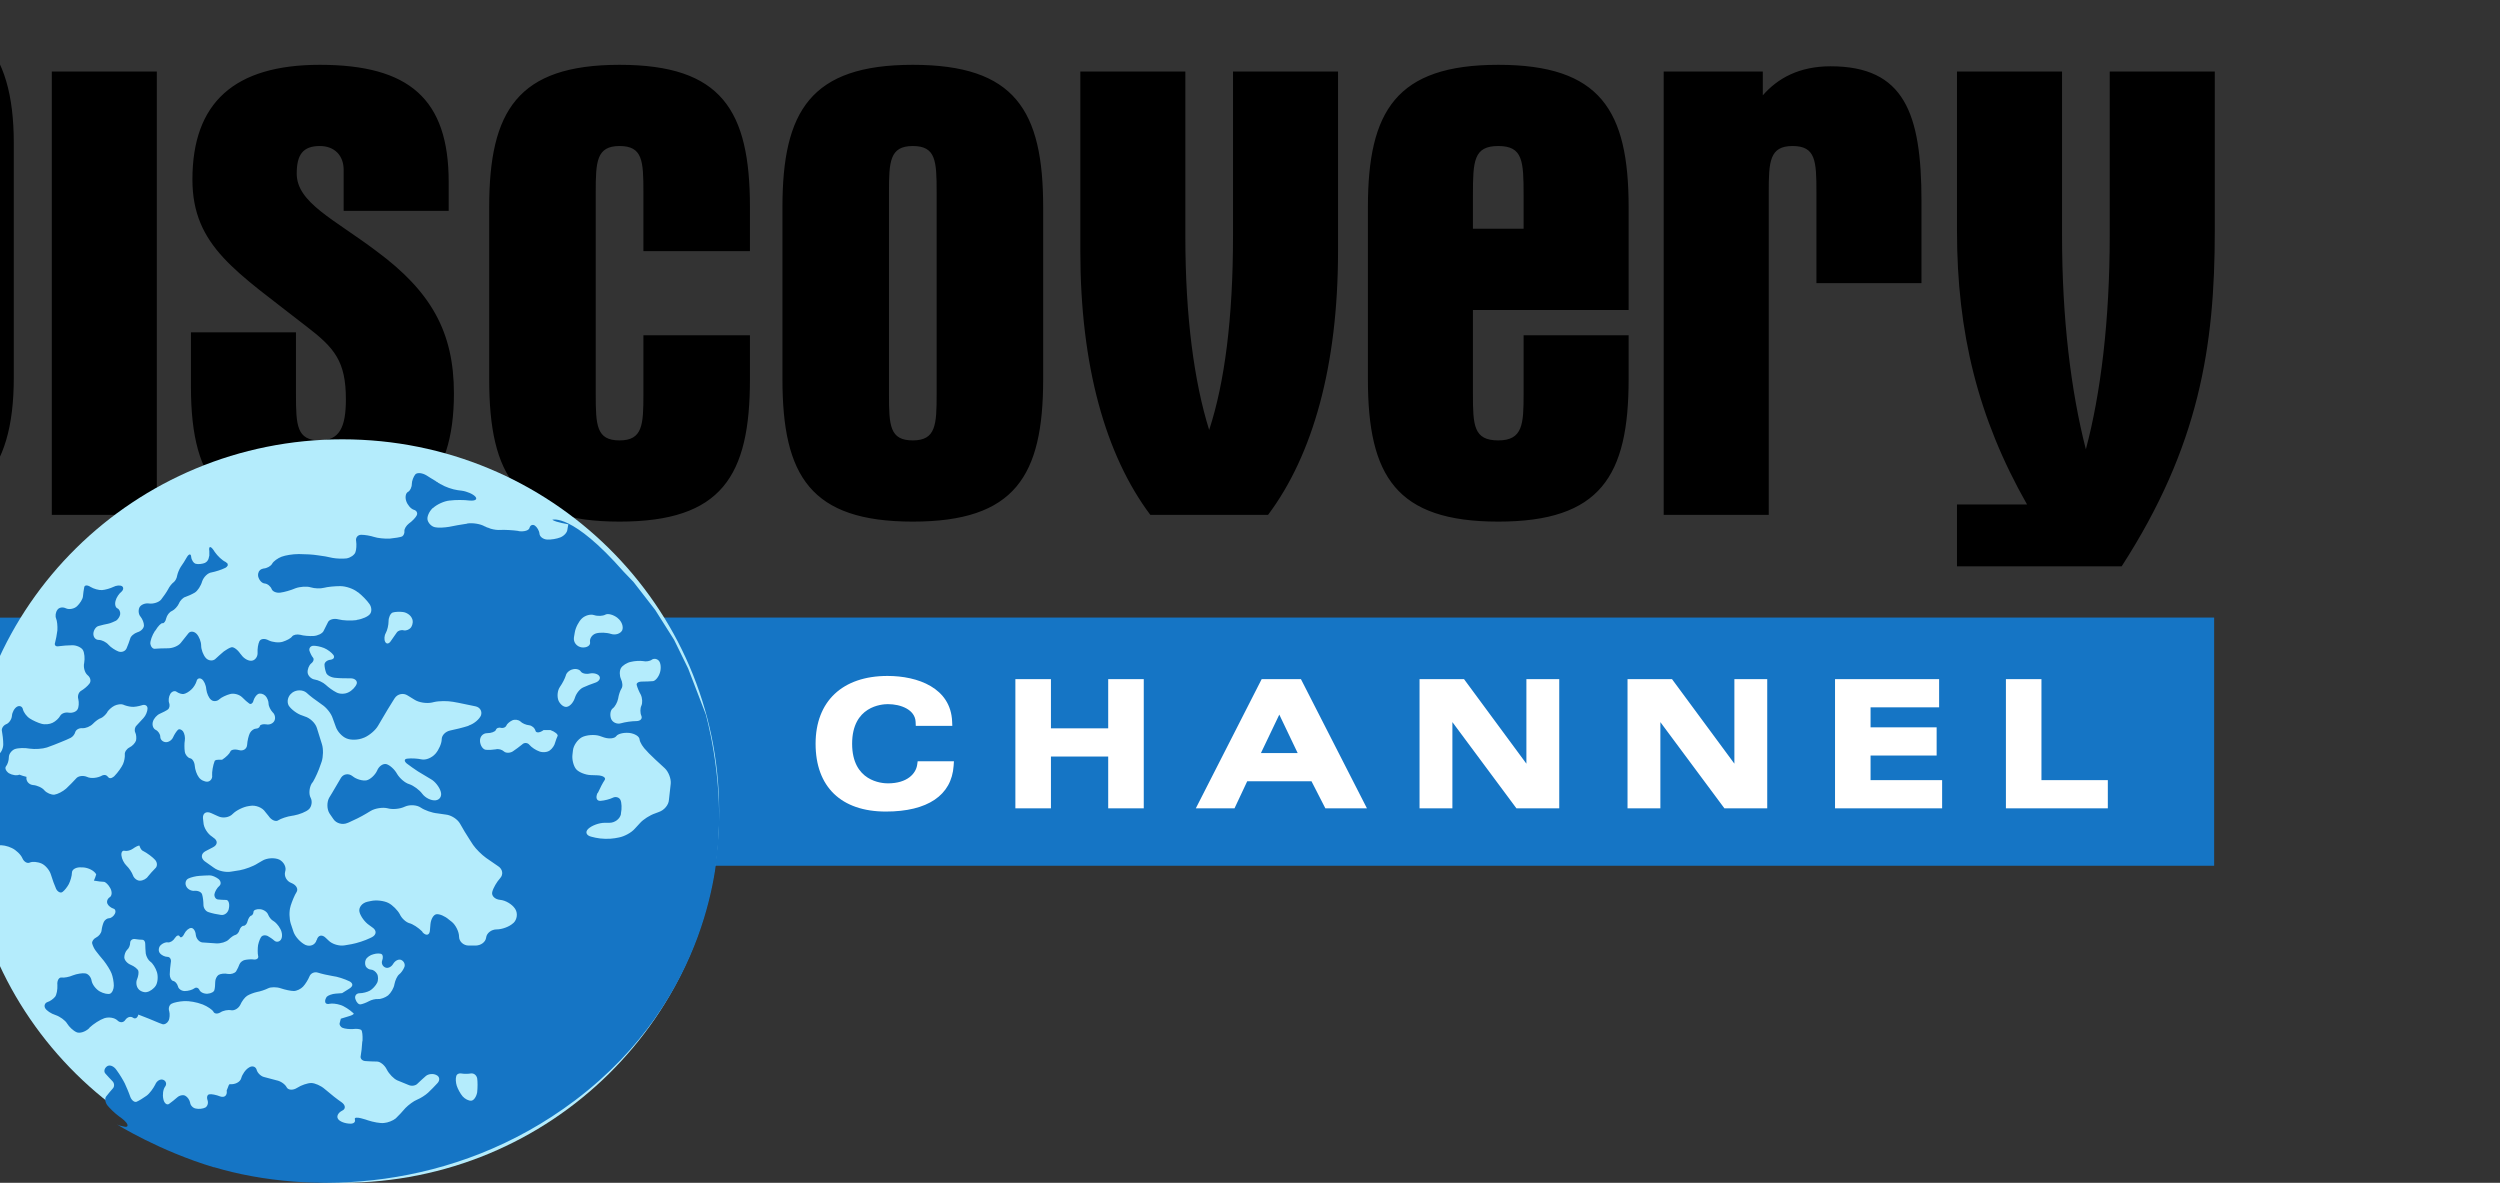
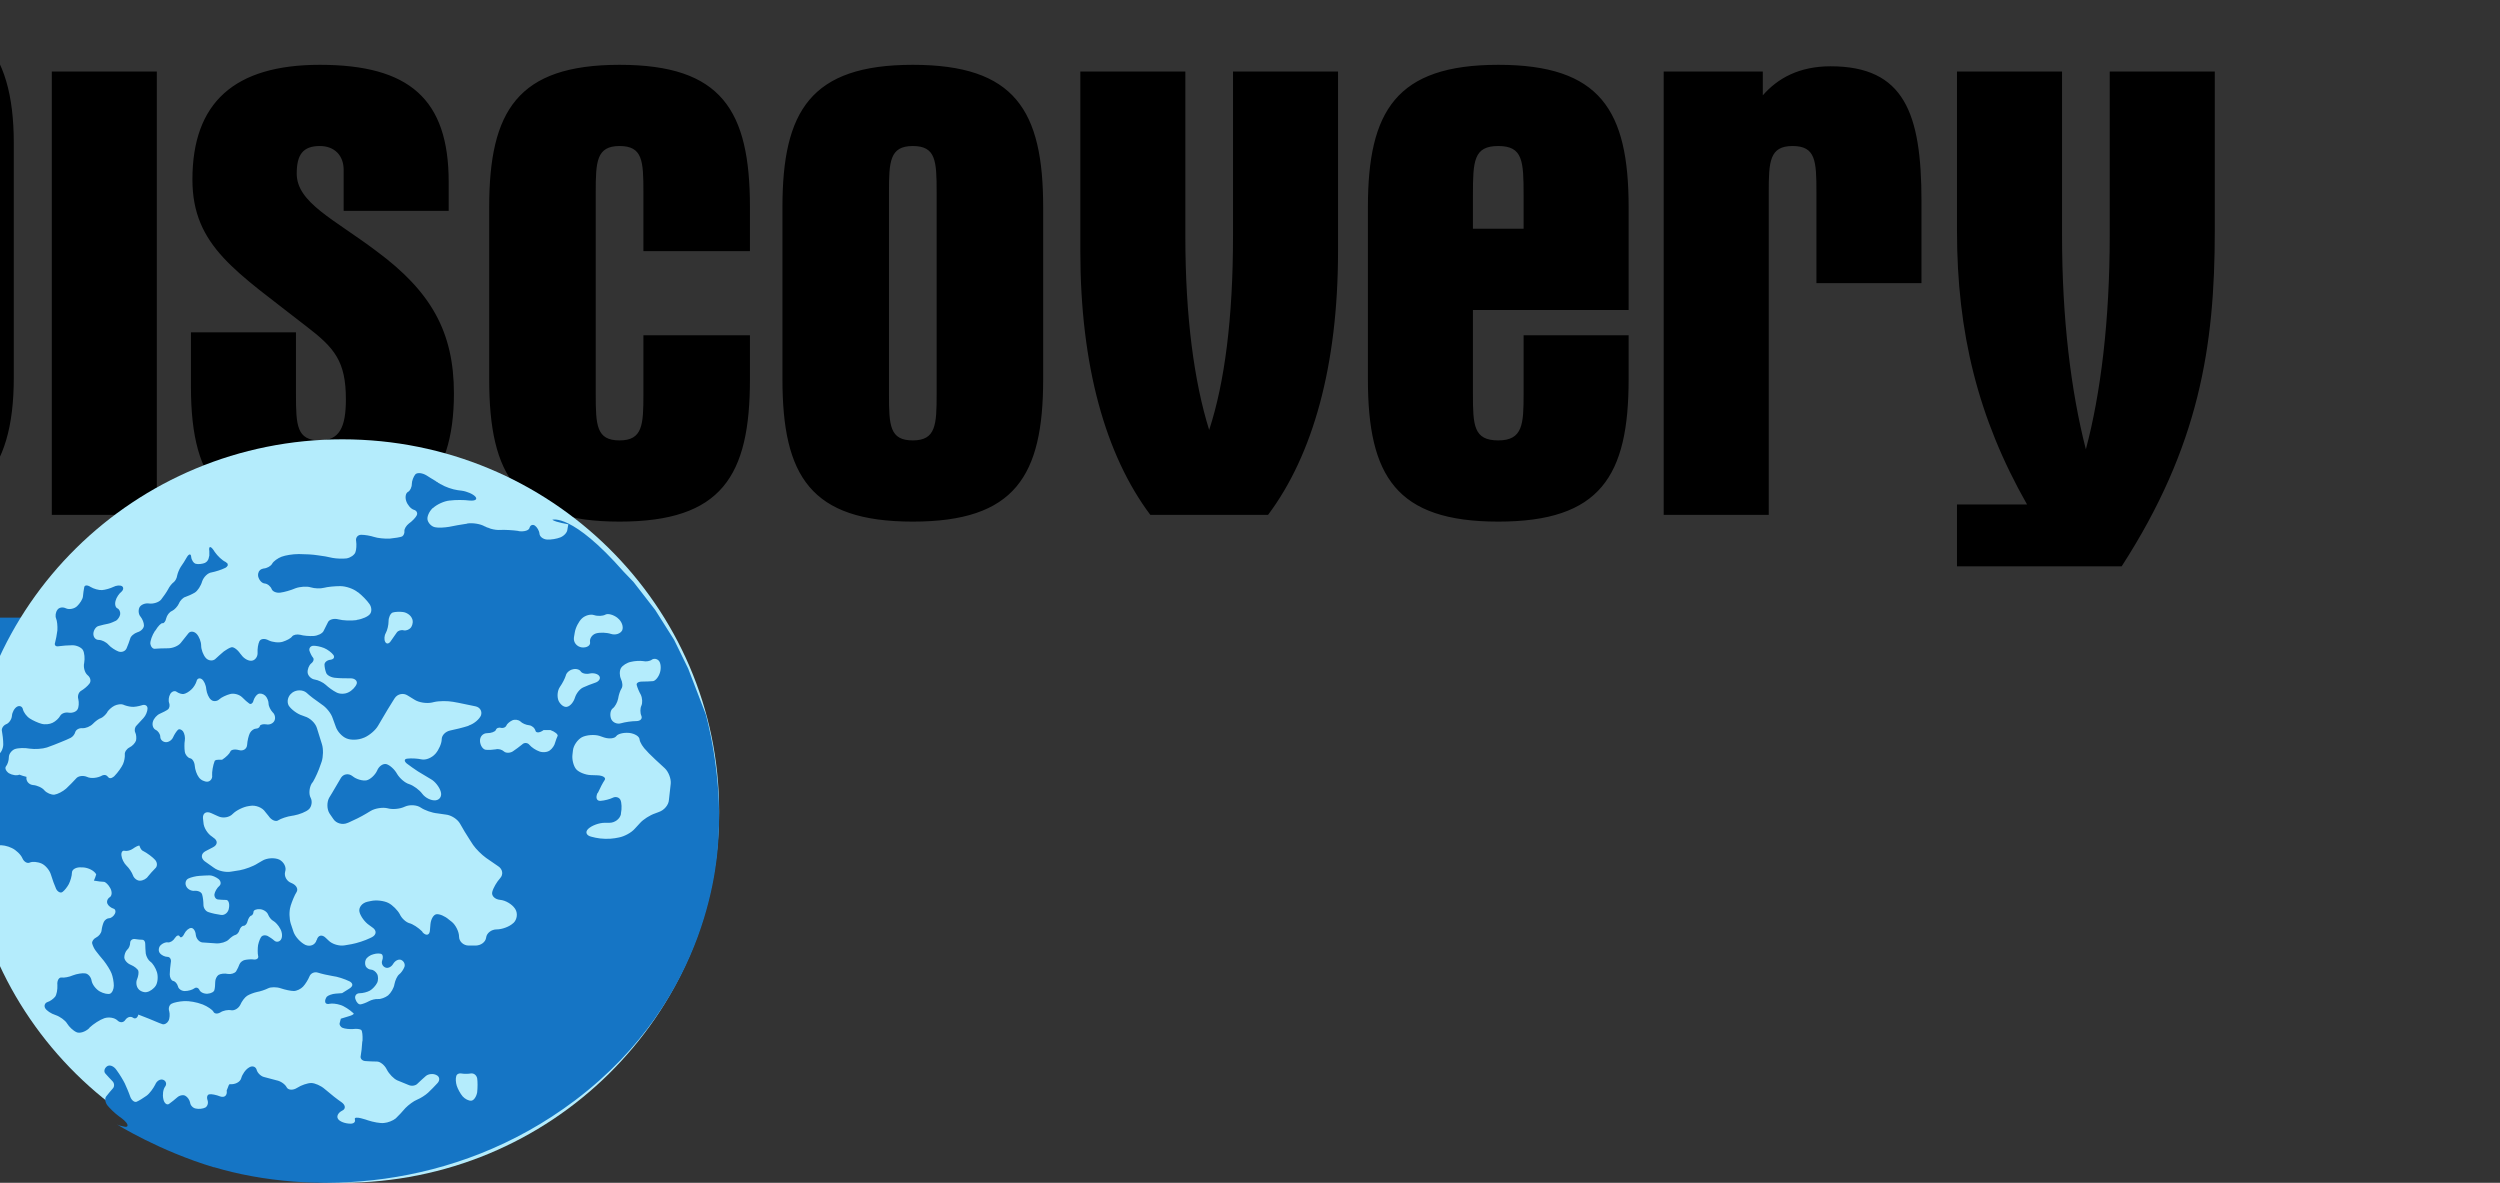
<svg xmlns="http://www.w3.org/2000/svg" width="93" height="44" viewBox="0 0 93 44" fill="none">
  <rect x="0" y="0" width="93" height="44" fill="#333333" stroke="none" />
  <g clip-path="url(#clip0_1104_3339)">
    <path d="M2.13 32.208L2.13 22.976H-9.971L-9.971 32.208H2.13Z" fill="#1575C5" />
-     <path d="M82.366 32.206V22.973L23.836 22.973V32.206L82.366 32.206Z" fill="url(#paint0_linear_1104_3339)" />
    <path d="M-9.963 0.221V19.154H-4.365C-0.956 19.154 0.513 17.657 0.513 14.053V5.322C0.513 1.745 -0.956 0.221 -4.365 0.221H-9.963ZM11.897 2.411C8.71 2.411 7.158 3.824 7.158 6.68C7.158 9.175 8.821 10.117 11.398 12.141C12.451 12.945 12.867 13.444 12.867 14.858C12.867 15.911 12.618 16.383 11.897 16.383C11.038 16.383 11.01 15.828 11.01 14.663V12.363H7.103V14.386C7.103 18.073 8.405 19.404 12.091 19.404C15.334 19.404 16.886 17.963 16.886 14.636C16.886 12.335 16.026 10.838 14.003 9.341C12.424 8.149 11.038 7.539 11.038 6.458C11.038 5.765 11.26 5.432 11.897 5.432C12.452 5.432 12.784 5.792 12.784 6.319V7.151V7.844H16.691V6.763C16.691 3.685 15.223 2.411 11.897 2.411ZM23.048 2.411C19.252 2.411 18.198 4.129 18.198 7.705V14.109C18.198 17.713 19.252 19.404 23.048 19.404C26.845 19.404 27.898 17.713 27.898 14.109V12.473H23.935V14.663C23.935 15.8 23.907 16.383 23.048 16.383C22.189 16.383 22.161 15.828 22.161 14.663V7.151C22.161 6.014 22.189 5.432 23.048 5.432C23.907 5.432 23.935 5.987 23.935 7.151V9.341H27.898V7.705C27.898 4.102 26.845 2.411 23.048 2.411ZM33.956 2.411C30.16 2.411 29.107 4.129 29.107 7.705V14.109C29.107 17.713 30.16 19.404 33.956 19.404C37.753 19.404 38.806 17.713 38.806 14.109V7.705C38.806 4.102 37.753 2.411 33.956 2.411ZM55.736 2.411C51.939 2.411 50.886 4.129 50.886 7.705V14.109C50.886 17.713 51.939 19.404 55.736 19.404C59.532 19.404 60.585 17.713 60.585 14.109V12.473H56.678V14.663C56.678 15.773 56.65 16.383 55.736 16.383C54.821 16.383 54.793 15.828 54.793 14.663V11.531H60.585V7.705C60.585 4.102 59.532 2.411 55.736 2.411ZM68.097 2.466C66.934 2.466 66.13 2.909 65.576 3.547V2.66H61.889V19.154H65.797V7.151C65.797 6.014 65.825 5.432 66.684 5.432C67.544 5.432 67.571 5.987 67.571 7.151V10.533H71.479V7.484C71.479 4.213 70.841 2.466 68.097 2.466ZM1.927 2.66V19.154H5.834V2.66H1.927ZM40.188 2.66V9.341C40.188 13.61 41.129 16.937 42.793 19.154H47.171C48.834 16.937 49.775 13.61 49.775 9.341V2.66H45.868V8.787C45.868 11.808 45.563 14.22 44.981 15.994C44.427 14.22 44.095 11.808 44.095 8.787V2.66H40.188ZM72.8 2.66V8.592C72.8 12.363 73.577 15.551 75.406 18.766H72.8V21.067H78.926C81.808 16.604 82.39 12.89 82.39 8.592V2.66H78.482V8.759C78.482 11.919 78.149 14.636 77.594 16.715C77.04 14.553 76.708 11.863 76.708 8.759V2.66H72.8ZM-5.778 3.824H-5.085C-3.644 3.824 -3.727 4.489 -3.727 6.07V13.305C-3.727 14.913 -3.644 15.551 -5.085 15.551H-5.778V3.824ZM33.956 5.432C34.815 5.432 34.843 5.987 34.843 7.151V14.663C34.843 15.8 34.815 16.383 33.956 16.383C33.097 16.383 33.07 15.828 33.07 14.663V7.151C33.07 6.014 33.097 5.432 33.956 5.432ZM55.736 5.432C56.65 5.432 56.678 5.987 56.678 7.262V8.509H54.793V7.262C54.793 5.987 54.821 5.432 55.736 5.432Z" fill="black" />
-     <path d="M33.016 25.145C31.34 25.145 30.34 26.088 30.34 27.667C30.34 29.27 31.293 30.19 32.954 30.19C34.505 30.19 35.401 29.585 35.475 28.488L35.486 28.32H34.137L34.118 28.454C34.071 28.771 33.758 29.141 33.029 29.141C32.807 29.141 31.699 29.07 31.699 27.667C31.699 26.265 32.807 26.194 33.029 26.194C33.512 26.194 34.04 26.4 34.061 26.853L34.067 27.003H35.426L35.419 26.839C35.368 25.59 34.144 25.145 33.016 25.145H33.016ZM37.772 25.264V30.071H39.095V28.142H41.225V30.071H42.548V25.264H41.225V27.093H39.095V25.264H37.772ZM46.934 25.264L44.484 30.071H45.923L46.396 29.064H48.788L49.304 30.071H50.851L48.395 25.264H46.934ZM52.807 25.264V30.071H54.029V26.862L56.412 30.071H58.004V25.264H56.782V28.409L54.462 25.264H52.807ZM60.544 25.264V30.071H61.766V26.863L64.149 30.071H65.741V25.264H64.519V28.408L62.199 25.264H60.544ZM68.263 25.264V30.071H72.247V29.022H69.585V28.105H72.043V27.056H69.585V26.312H72.135V25.264H68.263ZM74.62 25.264V30.071H78.411V29.022H75.942V25.264H74.62ZM47.59 26.583L48.274 28.015H46.906L47.59 26.583Z" fill="white" />
    <path d="M12.738 44C20.478 44 26.752 37.809 26.752 30.171C26.752 22.534 20.478 16.343 12.738 16.343C4.999 16.343 -1.275 22.534 -1.275 30.171C-1.275 37.809 4.999 44 12.738 44Z" fill="#B4ECFC" />
    <path d="M7.958 43.418C11.502 44.476 16.887 44.332 21.39 40.935C26.491 37.091 26.69 31.803 26.728 31.14C26.88 28.747 26.253 26.569 26.253 26.569L25.598 24.866L25.075 23.799L24.372 22.688L23.565 21.648L23.204 21.272C21.266 19.067 20.544 19.336 20.544 19.336C20.706 19.444 21.152 19.497 21.143 19.506C21.133 19.524 21.124 19.614 21.105 19.712C21.095 19.811 20.981 19.936 20.848 19.99C20.715 20.044 20.497 20.08 20.354 20.072C20.202 20.062 20.079 19.964 20.069 19.857C20.06 19.74 19.974 19.606 19.898 19.552C19.813 19.498 19.727 19.534 19.699 19.633C19.68 19.732 19.5 19.786 19.3 19.759L19.281 19.75C19.081 19.722 18.787 19.705 18.616 19.713C18.512 19.723 18.379 19.704 18.255 19.669C18.217 19.652 18.179 19.641 18.141 19.624C18.141 19.624 18.132 19.624 18.122 19.624C18.093 19.606 18.056 19.588 18.027 19.579C17.875 19.49 17.59 19.445 17.391 19.472L17.372 19.481C17.172 19.509 16.878 19.562 16.707 19.598C16.545 19.625 16.308 19.642 16.194 19.615C16.07 19.598 15.947 19.481 15.909 19.355C15.871 19.239 15.956 19.033 16.099 18.898H16.108C16.251 18.764 16.526 18.638 16.726 18.62H16.735C16.935 18.593 17.267 18.593 17.466 18.62H17.476C17.675 18.638 17.77 18.576 17.685 18.477C17.599 18.378 17.372 18.28 17.172 18.253L17.03 18.235C16.83 18.208 16.555 18.11 16.412 18.02C16.393 18.011 16.365 18.003 16.346 17.984C16.336 17.975 16.317 17.967 16.308 17.967C16.298 17.957 16.289 17.949 16.279 17.939C16.26 17.93 16.251 17.93 16.241 17.921C16.222 17.912 16.203 17.894 16.194 17.885C16.184 17.885 16.175 17.876 16.175 17.876C16.061 17.804 15.947 17.742 15.871 17.688C15.709 17.589 15.529 17.571 15.453 17.644C15.386 17.724 15.32 17.886 15.32 18.002C15.32 18.128 15.253 18.262 15.177 18.298C15.092 18.343 15.063 18.495 15.111 18.638C15.158 18.782 15.282 18.925 15.386 18.961C15.5 18.989 15.548 19.087 15.5 19.176C15.453 19.266 15.32 19.4 15.215 19.472C15.111 19.552 15.035 19.678 15.044 19.759C15.054 19.831 15.016 19.92 14.959 19.956C14.892 19.984 14.693 20.018 14.503 20.036C14.313 20.046 14.047 20.019 13.914 19.974C13.781 19.93 13.572 19.894 13.439 19.894C13.306 19.894 13.22 20.002 13.249 20.136C13.268 20.262 13.258 20.45 13.22 20.548C13.182 20.647 13.04 20.745 12.897 20.772C12.755 20.79 12.518 20.782 12.375 20.755C12.232 20.719 11.986 20.674 11.815 20.656C11.644 20.628 11.349 20.612 11.15 20.612H11.093C10.893 20.612 10.618 20.656 10.475 20.71C10.333 20.764 10.171 20.881 10.124 20.97C10.076 21.06 9.934 21.14 9.801 21.149C9.753 21.159 9.706 21.177 9.677 21.203C9.658 21.221 9.649 21.231 9.639 21.248C9.639 21.248 9.639 21.258 9.63 21.258C9.63 21.275 9.62 21.285 9.62 21.294C9.611 21.303 9.611 21.311 9.611 21.311C9.611 21.329 9.601 21.339 9.601 21.357C9.601 21.357 9.601 21.366 9.601 21.374C9.601 21.392 9.601 21.41 9.601 21.428C9.63 21.571 9.734 21.697 9.848 21.706C9.953 21.715 10.067 21.813 10.105 21.912C10.143 22.01 10.285 22.064 10.428 22.046C10.57 22.029 10.827 21.956 10.988 21.885C11.159 21.822 11.416 21.803 11.558 21.849C11.701 21.893 11.919 21.902 12.052 21.866C12.185 21.83 12.451 21.804 12.66 21.804C12.869 21.804 13.154 21.903 13.306 22.029H13.315C13.467 22.145 13.657 22.342 13.743 22.468C13.828 22.584 13.838 22.755 13.762 22.844C13.695 22.934 13.477 23.032 13.277 23.059L13.258 23.069C13.059 23.096 12.764 23.086 12.594 23.041C12.432 22.995 12.252 23.041 12.204 23.139C12.157 23.238 12.081 23.39 12.033 23.48C11.986 23.57 11.815 23.65 11.663 23.659C11.511 23.668 11.283 23.65 11.169 23.614C11.045 23.586 10.912 23.614 10.865 23.677C10.817 23.749 10.656 23.829 10.513 23.874C10.371 23.919 10.133 23.891 9.991 23.82C9.848 23.74 9.696 23.758 9.649 23.856C9.601 23.955 9.573 24.143 9.582 24.277C9.592 24.412 9.506 24.546 9.392 24.573C9.269 24.609 9.079 24.511 8.974 24.358L8.936 24.313C8.832 24.16 8.68 24.053 8.604 24.08C8.537 24.097 8.414 24.169 8.328 24.232C8.243 24.304 8.1 24.429 8.005 24.519C7.91 24.6 7.749 24.582 7.654 24.474C7.559 24.366 7.483 24.16 7.483 24.017C7.483 23.873 7.407 23.676 7.312 23.578C7.217 23.479 7.075 23.47 7.008 23.56C6.932 23.65 6.809 23.811 6.723 23.918C6.638 24.026 6.429 24.116 6.248 24.116C6.068 24.116 5.859 24.125 5.773 24.133C5.688 24.151 5.612 24.061 5.593 23.954C5.583 23.846 5.659 23.631 5.764 23.47L5.783 23.453C5.878 23.291 6.001 23.166 6.049 23.184C6.096 23.193 6.163 23.111 6.182 23.004C6.21 22.888 6.305 22.762 6.4 22.727C6.495 22.681 6.609 22.556 6.657 22.449C6.704 22.332 6.818 22.225 6.894 22.207C6.98 22.179 7.141 22.108 7.246 22.045C7.35 21.983 7.474 21.794 7.521 21.624C7.578 21.463 7.73 21.31 7.873 21.293C8.015 21.265 8.243 21.194 8.366 21.131C8.385 21.122 8.405 21.114 8.414 21.103L8.423 21.094C8.433 21.085 8.442 21.085 8.442 21.077C8.452 21.067 8.452 21.067 8.452 21.059C8.462 21.059 8.462 21.05 8.462 21.05C8.471 21.041 8.471 21.041 8.471 21.032V21.023C8.471 21.014 8.471 21.005 8.471 21.005C8.471 20.996 8.471 20.996 8.471 20.996C8.471 20.987 8.471 20.979 8.462 20.968C8.462 20.959 8.452 20.951 8.442 20.941C8.433 20.941 8.423 20.931 8.414 20.923C8.404 20.914 8.404 20.914 8.395 20.906C8.271 20.852 8.091 20.682 7.986 20.529L7.939 20.457C7.825 20.296 7.758 20.323 7.787 20.502V20.52C7.787 20.564 7.787 20.6 7.787 20.645C7.787 20.654 7.787 20.663 7.787 20.673C7.787 20.682 7.777 20.691 7.777 20.701C7.777 20.71 7.777 20.718 7.768 20.737C7.768 20.737 7.768 20.746 7.768 20.754C7.759 20.764 7.759 20.772 7.759 20.782C7.749 20.8 7.74 20.818 7.74 20.827C7.73 20.837 7.73 20.837 7.73 20.837C7.72 20.854 7.72 20.864 7.711 20.873C7.711 20.873 7.701 20.873 7.701 20.882C7.692 20.891 7.682 20.899 7.682 20.899C7.673 20.909 7.673 20.909 7.663 20.909C7.654 20.918 7.644 20.926 7.635 20.936C7.53 20.981 7.369 20.998 7.283 20.973C7.207 20.955 7.122 20.838 7.112 20.713C7.103 20.596 7.036 20.596 6.96 20.713C6.894 20.838 6.78 21.008 6.723 21.089C6.666 21.179 6.609 21.322 6.59 21.412C6.58 21.501 6.523 21.609 6.466 21.654C6.4 21.699 6.305 21.815 6.248 21.931C6.191 22.039 6.067 22.209 5.991 22.308C5.906 22.407 5.706 22.469 5.554 22.451C5.402 22.424 5.232 22.496 5.184 22.604C5.137 22.711 5.155 22.863 5.231 22.944C5.298 23.026 5.355 23.168 5.355 23.267C5.355 23.366 5.25 23.482 5.117 23.518C4.984 23.562 4.861 23.67 4.842 23.76C4.813 23.85 4.757 24.011 4.709 24.118C4.662 24.226 4.529 24.28 4.405 24.235C4.291 24.191 4.12 24.082 4.035 23.984C3.949 23.885 3.788 23.805 3.674 23.805C3.55 23.805 3.465 23.697 3.474 23.563C3.484 23.428 3.579 23.303 3.674 23.285C3.769 23.257 3.921 23.222 4.016 23.204C4.111 23.187 4.244 23.124 4.32 23.088C4.386 23.044 4.462 22.936 4.472 22.846C4.481 22.756 4.434 22.658 4.367 22.631C4.291 22.595 4.263 22.47 4.301 22.344C4.329 22.228 4.434 22.075 4.519 22.012C4.595 21.94 4.605 21.851 4.538 21.806C4.462 21.761 4.32 21.779 4.215 21.834C4.101 21.888 3.921 21.942 3.797 21.951C3.683 21.96 3.484 21.905 3.37 21.834C3.246 21.754 3.142 21.762 3.132 21.852C3.113 21.941 3.094 22.094 3.085 22.192C3.075 22.291 2.971 22.452 2.866 22.551C2.762 22.649 2.572 22.685 2.458 22.632C2.334 22.569 2.192 22.596 2.135 22.686C2.068 22.775 2.049 22.919 2.087 23.008C2.125 23.098 2.144 23.286 2.135 23.448C2.116 23.6 2.078 23.806 2.049 23.905C2.011 24.003 2.078 24.066 2.192 24.039C2.315 24.021 2.543 24.003 2.695 24.003C2.847 24.003 3.028 24.084 3.085 24.182C3.142 24.281 3.161 24.496 3.132 24.657C3.094 24.819 3.151 25.025 3.256 25.114C3.37 25.204 3.398 25.348 3.322 25.437C3.256 25.527 3.113 25.643 3.018 25.697C2.923 25.751 2.876 25.894 2.914 26.011C2.942 26.136 2.933 26.306 2.885 26.387C2.838 26.477 2.695 26.53 2.562 26.512C2.429 26.485 2.287 26.54 2.239 26.629C2.192 26.719 2.068 26.835 1.954 26.889C1.85 26.942 1.669 26.961 1.546 26.925C1.432 26.897 1.232 26.808 1.109 26.728C0.995 26.656 0.881 26.504 0.852 26.387C0.833 26.28 0.729 26.235 0.634 26.289C0.539 26.342 0.453 26.495 0.444 26.629C0.434 26.764 0.33 26.907 0.225 26.943C0.121 26.988 0.045 27.104 0.073 27.203C0.092 27.301 0.121 27.517 0.121 27.687C0.121 27.848 0.035 28.018 -0.06 28.063C-0.155 28.108 -0.335 28.198 -0.468 28.26C-0.601 28.322 -0.772 28.485 -0.857 28.619C-0.943 28.753 -1.066 28.995 -1.142 29.166L-1.218 29.345C-1.294 29.515 -1.294 29.793 -1.218 29.963L-1.152 30.107C-1.076 30.277 -1 30.564 -0.981 30.743L-0.952 31.11C-0.933 31.299 -0.848 31.541 -0.753 31.648C-0.658 31.756 -0.506 31.765 -0.42 31.666C-0.344 31.567 -0.173 31.469 -0.059 31.451C0.064 31.423 0.283 31.468 0.444 31.549C0.596 31.62 0.776 31.791 0.833 31.926C0.89 32.06 1.014 32.132 1.109 32.087C1.204 32.043 1.403 32.059 1.546 32.123C1.688 32.185 1.85 32.374 1.897 32.544C1.945 32.706 2.03 32.939 2.087 33.064C2.144 33.181 2.258 33.234 2.325 33.181C2.401 33.127 2.505 32.992 2.562 32.885C2.619 32.768 2.676 32.58 2.676 32.464C2.676 32.338 2.838 32.248 3.037 32.267H3.085C3.284 32.276 3.512 32.392 3.579 32.526L3.541 32.643L3.493 32.759C3.636 32.787 3.807 32.804 3.864 32.804C3.921 32.804 4.035 32.911 4.101 33.037C4.177 33.171 4.168 33.324 4.082 33.377C3.997 33.431 3.959 33.539 3.997 33.619C4.025 33.691 4.13 33.772 4.215 33.799C4.291 33.816 4.319 33.906 4.272 33.996C4.225 34.086 4.13 34.157 4.063 34.157C3.987 34.157 3.902 34.22 3.864 34.292C3.825 34.372 3.788 34.516 3.778 34.614C3.769 34.713 3.674 34.829 3.579 34.874C3.484 34.919 3.417 35.017 3.427 35.089C3.446 35.17 3.503 35.295 3.56 35.367C3.617 35.447 3.759 35.618 3.864 35.743C3.968 35.878 4.101 36.084 4.149 36.209C4.196 36.326 4.234 36.532 4.234 36.666C4.234 36.792 4.177 36.926 4.101 36.962C4.035 36.998 3.854 36.962 3.712 36.882C3.569 36.8 3.436 36.631 3.408 36.487C3.389 36.344 3.275 36.219 3.17 36.21C3.066 36.192 2.857 36.227 2.714 36.282C2.572 36.345 2.382 36.38 2.287 36.363C2.192 36.354 2.116 36.48 2.135 36.641C2.144 36.811 2.106 37.008 2.049 37.08C1.983 37.161 1.859 37.25 1.764 37.277C1.669 37.313 1.631 37.412 1.679 37.501C1.726 37.591 1.897 37.708 2.068 37.761C2.23 37.815 2.429 37.959 2.496 38.075C2.572 38.2 2.724 38.344 2.847 38.398C2.961 38.451 3.17 38.388 3.313 38.254L3.332 38.226C3.474 38.092 3.721 37.931 3.883 37.877C4.054 37.823 4.263 37.859 4.367 37.958C4.462 38.056 4.595 38.047 4.662 37.94C4.737 37.832 4.861 37.797 4.946 37.858C5.032 37.921 5.117 37.868 5.146 37.742L5.535 37.894L5.925 38.056C5.925 38.056 5.982 38.073 6.048 38.101C6.124 38.119 6.219 38.065 6.267 37.975C6.314 37.894 6.324 37.724 6.295 37.617C6.257 37.509 6.295 37.384 6.381 37.339C6.457 37.295 6.675 37.249 6.856 37.241C7.036 37.231 7.331 37.285 7.511 37.357L7.54 37.366C7.72 37.438 7.901 37.563 7.939 37.635C7.977 37.717 8.091 37.725 8.195 37.663C8.3 37.591 8.49 37.555 8.604 37.582C8.727 37.599 8.87 37.51 8.936 37.385C8.993 37.25 9.107 37.098 9.193 37.044C9.278 36.99 9.44 36.928 9.563 36.901C9.677 36.883 9.867 36.819 9.972 36.766C10.076 36.712 10.294 36.712 10.447 36.766C10.608 36.82 10.817 36.865 10.931 36.865C11.035 36.865 11.187 36.793 11.273 36.703C11.358 36.614 11.463 36.443 11.51 36.327C11.558 36.201 11.7 36.139 11.833 36.184C11.966 36.228 12.213 36.282 12.375 36.309C12.546 36.327 12.821 36.417 13.002 36.506C13.002 36.506 13.249 36.623 12.983 36.784L12.726 36.945C12.726 36.945 12.612 36.955 12.489 36.963C12.356 36.972 12.213 37.025 12.156 37.079C12.118 37.133 12.08 37.223 12.099 37.277C12.109 37.339 12.185 37.366 12.27 37.339C12.356 37.322 12.527 37.339 12.66 37.384C12.793 37.42 13.011 37.563 13.154 37.697C13.154 37.697 13.201 37.743 12.945 37.814L12.679 37.895C12.679 37.895 12.66 37.957 12.641 38.039C12.612 38.111 12.66 38.2 12.745 38.236C12.831 38.272 13.002 38.289 13.135 38.28C13.268 38.263 13.401 38.28 13.439 38.316C13.476 38.352 13.495 38.522 13.486 38.711L13.476 38.755C13.467 38.944 13.438 39.176 13.419 39.275C13.391 39.374 13.467 39.463 13.591 39.472C13.714 39.481 13.904 39.49 14.027 39.49C14.141 39.49 14.312 39.624 14.388 39.785C14.474 39.956 14.654 40.135 14.778 40.189C14.911 40.242 15.11 40.323 15.215 40.368C15.319 40.412 15.471 40.386 15.538 40.305C15.614 40.233 15.747 40.108 15.842 40.027C15.937 39.947 16.117 39.929 16.231 39.991C16.355 40.045 16.374 40.18 16.279 40.287C16.184 40.395 16.022 40.556 15.927 40.646C15.832 40.735 15.652 40.852 15.519 40.906C15.386 40.959 15.196 41.103 15.082 41.219C14.977 41.345 14.816 41.515 14.721 41.605C14.626 41.685 14.426 41.766 14.284 41.775C14.141 41.792 13.875 41.739 13.685 41.676C13.685 41.676 13.153 41.479 13.201 41.64C13.248 41.801 13.049 41.801 13.049 41.801C12.84 41.801 12.631 41.721 12.574 41.622C12.508 41.524 12.584 41.389 12.726 41.318C12.868 41.256 12.859 41.111 12.707 41.004C12.546 40.896 12.299 40.699 12.156 40.574L12.08 40.512C11.938 40.386 11.71 40.288 11.577 40.288C11.444 40.288 11.206 40.368 11.054 40.467C10.902 40.566 10.722 40.557 10.665 40.449C10.608 40.333 10.437 40.216 10.294 40.19C10.152 40.154 9.943 40.1 9.819 40.064C9.705 40.036 9.572 39.912 9.544 39.786C9.506 39.67 9.373 39.634 9.259 39.714C9.135 39.786 9.012 39.965 8.974 40.108C8.936 40.252 8.746 40.35 8.547 40.332C8.547 40.332 8.518 40.323 8.48 40.449L8.433 40.565C8.461 40.745 8.357 40.843 8.195 40.789C8.043 40.727 7.853 40.691 7.787 40.709C7.711 40.718 7.682 40.817 7.72 40.924C7.758 41.032 7.72 41.157 7.635 41.202C7.549 41.246 7.397 41.264 7.283 41.238C7.179 41.221 7.084 41.121 7.074 41.023C7.055 40.924 6.979 40.808 6.894 40.763C6.818 40.718 6.675 40.745 6.59 40.825C6.514 40.897 6.371 41.004 6.286 41.067C6.21 41.12 6.105 41.039 6.077 40.888C6.039 40.726 6.067 40.52 6.143 40.422C6.21 40.332 6.181 40.215 6.077 40.171C5.963 40.125 5.83 40.207 5.773 40.35C5.706 40.484 5.564 40.682 5.45 40.762C5.326 40.852 5.165 40.95 5.079 40.986C4.994 41.014 4.889 40.924 4.842 40.789C4.795 40.646 4.699 40.431 4.643 40.305C4.586 40.189 4.453 39.965 4.339 39.812C4.234 39.651 4.073 39.597 3.978 39.669C3.873 39.749 3.854 39.875 3.93 39.947C3.997 40.027 4.12 40.153 4.187 40.224C4.263 40.305 4.263 40.431 4.187 40.502C4.12 40.583 4.006 40.709 3.949 40.789C3.892 40.861 3.911 41.013 3.997 41.121C4.082 41.228 4.272 41.416 4.434 41.533L4.51 41.587C4.671 41.703 4.776 41.837 4.737 41.891C4.737 41.9 4.728 41.909 4.718 41.909C4.709 41.909 4.699 41.918 4.69 41.918C4.69 41.918 4.68 41.918 4.671 41.918C4.671 41.918 4.661 41.918 4.652 41.918C4.642 41.918 4.633 41.909 4.614 41.909C4.547 41.891 4.424 41.873 4.348 41.828C4.348 41.828 5.925 42.814 7.957 43.424M24.733 28.582C24.866 28.707 24.97 28.967 24.951 29.155L24.884 29.756C24.875 29.944 24.704 30.141 24.514 30.204L24.372 30.258C24.182 30.321 23.925 30.482 23.802 30.625L23.612 30.831C23.488 30.975 23.222 31.118 23.023 31.154L22.871 31.182C22.671 31.218 22.358 31.209 22.158 31.164L22.006 31.128C21.807 31.084 21.759 30.949 21.883 30.832C22.016 30.707 22.291 30.608 22.491 30.608H22.671C22.871 30.608 23.061 30.465 23.099 30.286V30.258C23.137 30.079 23.127 29.855 23.08 29.756C23.032 29.657 22.899 29.622 22.795 29.676C22.69 29.729 22.481 29.783 22.339 29.792C22.196 29.801 22.149 29.676 22.225 29.505L22.244 29.488C22.32 29.317 22.434 29.102 22.491 29.022C22.557 28.932 22.434 28.852 22.234 28.842L21.968 28.833C21.769 28.824 21.531 28.726 21.436 28.618C21.341 28.511 21.275 28.269 21.294 28.089L21.313 27.919C21.332 27.731 21.484 27.516 21.645 27.426C21.816 27.337 22.111 27.319 22.291 27.372L22.472 27.434C22.662 27.496 22.871 27.471 22.928 27.381C22.985 27.3 23.194 27.246 23.393 27.264H23.412C23.612 27.292 23.783 27.39 23.792 27.506C23.802 27.614 23.925 27.811 24.068 27.945L24.134 28.018C24.267 28.152 24.495 28.367 24.637 28.493L24.733 28.582M23.469 24.621C23.612 24.585 23.811 24.576 23.925 24.593C24.03 24.621 24.182 24.593 24.248 24.54C24.324 24.486 24.438 24.504 24.505 24.576C24.581 24.656 24.6 24.854 24.552 25.015C24.505 25.176 24.39 25.32 24.296 25.338C24.201 25.347 24.011 25.355 23.878 25.355C23.745 25.355 23.659 25.417 23.688 25.49C23.707 25.57 23.773 25.732 23.84 25.848C23.897 25.974 23.906 26.153 23.859 26.252C23.811 26.35 23.811 26.52 23.859 26.628C23.906 26.735 23.821 26.825 23.669 26.825C23.507 26.825 23.251 26.861 23.099 26.906C22.947 26.951 22.776 26.87 22.728 26.727C22.681 26.584 22.709 26.413 22.795 26.351C22.88 26.289 22.966 26.127 22.994 25.992C23.013 25.858 23.07 25.688 23.118 25.616C23.175 25.535 23.156 25.374 23.099 25.257C23.042 25.132 23.042 24.953 23.099 24.854C23.156 24.755 23.327 24.648 23.469 24.621M21.351 23.707L21.38 23.537C21.408 23.348 21.532 23.115 21.645 23.008C21.769 22.891 21.968 22.837 22.101 22.882C22.234 22.927 22.424 22.918 22.519 22.865C22.614 22.811 22.814 22.865 22.966 22.981L22.975 22.991C23.127 23.107 23.203 23.313 23.146 23.448C23.08 23.573 22.899 23.636 22.728 23.582C22.567 23.528 22.31 23.52 22.168 23.564C22.025 23.609 21.93 23.753 21.949 23.878C21.978 24.012 21.835 24.102 21.645 24.084C21.455 24.057 21.322 23.896 21.351 23.708M20.828 25.554C20.924 25.42 21.018 25.231 21.047 25.133C21.066 25.034 21.18 24.927 21.303 24.9C21.417 24.864 21.56 24.9 21.607 24.981C21.655 25.053 21.807 25.089 21.949 25.053C22.092 25.026 22.253 25.071 22.301 25.161C22.348 25.242 22.282 25.349 22.149 25.394C22.016 25.438 21.807 25.519 21.693 25.573C21.569 25.627 21.436 25.797 21.389 25.95C21.341 26.111 21.218 26.263 21.104 26.29C20.999 26.326 20.857 26.228 20.781 26.075C20.715 25.923 20.733 25.69 20.828 25.555M14.351 23.548C14.408 23.449 14.455 23.252 14.455 23.109C14.455 22.965 14.522 22.822 14.607 22.786C14.693 22.758 14.873 22.75 14.996 22.768C15.13 22.786 15.272 22.885 15.319 22.992C15.377 23.091 15.357 23.234 15.3 23.324C15.243 23.414 15.12 23.467 15.025 23.45C14.921 23.422 14.806 23.459 14.759 23.531C14.712 23.593 14.617 23.737 14.54 23.845C14.474 23.952 14.379 23.97 14.332 23.881C14.284 23.799 14.293 23.648 14.351 23.549M11.643 24.463C11.596 24.41 11.539 24.293 11.51 24.203C11.491 24.114 11.548 24.033 11.643 24.024C11.738 24.015 11.919 24.052 12.052 24.105C12.185 24.159 12.337 24.276 12.403 24.365C12.46 24.455 12.413 24.527 12.289 24.544C12.175 24.554 12.071 24.634 12.071 24.724C12.071 24.804 12.099 24.948 12.137 25.038C12.175 25.127 12.327 25.208 12.489 25.217C12.641 25.234 12.897 25.234 13.049 25.234C13.201 25.234 13.306 25.333 13.268 25.44C13.23 25.548 13.097 25.691 12.964 25.754C12.831 25.825 12.631 25.825 12.508 25.754C12.384 25.692 12.213 25.566 12.118 25.476C12.023 25.387 11.833 25.297 11.71 25.279C11.577 25.262 11.453 25.136 11.444 25.019C11.434 24.903 11.491 24.75 11.577 24.679C11.662 24.617 11.691 24.517 11.643 24.463M5.688 26.848C5.716 26.731 5.84 26.597 5.944 26.552C6.049 26.506 6.191 26.435 6.248 26.39C6.305 26.345 6.324 26.238 6.295 26.157C6.257 26.068 6.276 25.915 6.333 25.817C6.391 25.718 6.504 25.682 6.571 25.736C6.647 25.79 6.761 25.826 6.827 25.817C6.903 25.808 7.027 25.736 7.112 25.655C7.198 25.583 7.283 25.44 7.312 25.342C7.331 25.243 7.416 25.207 7.502 25.261C7.587 25.315 7.663 25.485 7.673 25.638C7.692 25.79 7.768 25.969 7.853 26.032C7.929 26.104 8.072 26.095 8.157 26.015C8.233 25.942 8.423 25.853 8.566 25.817C8.708 25.781 8.898 25.835 9.003 25.934C9.098 26.032 9.221 26.14 9.278 26.176C9.335 26.212 9.411 26.158 9.43 26.059C9.459 25.961 9.535 25.853 9.601 25.817C9.677 25.781 9.791 25.808 9.867 25.879C9.934 25.941 9.991 26.076 9.991 26.175C9.991 26.274 10.067 26.417 10.143 26.498C10.228 26.57 10.257 26.713 10.209 26.811C10.162 26.91 10.029 26.973 9.905 26.946C9.791 26.928 9.677 26.955 9.668 27.008C9.658 27.061 9.592 27.106 9.516 27.106C9.449 27.106 9.345 27.178 9.297 27.268C9.25 27.357 9.202 27.555 9.193 27.707C9.183 27.859 9.05 27.949 8.889 27.904C8.737 27.859 8.585 27.887 8.566 27.966C8.537 28.038 8.404 28.172 8.262 28.262H8.129C8.005 28.262 7.986 28.307 7.986 28.307C7.92 28.477 7.882 28.719 7.891 28.845C7.91 28.961 7.825 29.069 7.72 29.078C7.616 29.087 7.464 29.016 7.397 28.916C7.321 28.818 7.255 28.63 7.245 28.486C7.236 28.343 7.15 28.217 7.074 28.209C6.989 28.191 6.894 28.083 6.875 27.966C6.856 27.841 6.856 27.653 6.875 27.545C6.894 27.438 6.865 27.285 6.808 27.205C6.751 27.133 6.666 27.106 6.618 27.151C6.571 27.195 6.485 27.321 6.438 27.429C6.391 27.537 6.267 27.617 6.163 27.608C6.049 27.599 5.963 27.51 5.963 27.411C5.963 27.312 5.887 27.196 5.792 27.151C5.697 27.106 5.65 26.972 5.688 26.846M8.11 33.461C8.195 33.47 8.328 33.478 8.414 33.478C8.499 33.478 8.547 33.613 8.518 33.774C8.499 33.944 8.357 34.061 8.214 34.034C8.072 34.016 7.872 33.972 7.768 33.935C7.654 33.908 7.568 33.783 7.568 33.657C7.568 33.541 7.549 33.371 7.521 33.281C7.502 33.191 7.378 33.129 7.245 33.138C7.112 33.155 6.97 33.076 6.922 32.958C6.875 32.851 6.913 32.725 7.008 32.681C7.103 32.635 7.283 32.591 7.416 32.582C7.549 32.573 7.72 32.564 7.806 32.564C7.891 32.564 8.034 32.626 8.129 32.699C8.224 32.78 8.233 32.896 8.157 32.959C8.072 33.031 7.996 33.165 7.977 33.264C7.967 33.362 8.024 33.452 8.11 33.461M4.253 28.872C4.253 28.872 4.101 29.024 4.016 28.9C3.93 28.783 3.807 28.846 3.807 28.846C3.636 28.945 3.379 28.971 3.237 28.9C3.094 28.838 2.904 28.863 2.829 28.962C2.743 29.06 2.572 29.23 2.458 29.338C2.335 29.445 2.145 29.544 2.021 29.562C1.907 29.571 1.736 29.499 1.651 29.401C1.575 29.302 1.375 29.212 1.223 29.203C1.071 29.186 0.957 29.051 0.986 28.899L0.853 28.863L0.72 28.817C0.625 28.863 0.454 28.835 0.33 28.764C0.216 28.683 0.169 28.567 0.226 28.504C0.283 28.432 0.33 28.289 0.33 28.163C0.33 28.047 0.435 27.912 0.549 27.867C0.672 27.822 0.919 27.814 1.109 27.85C1.299 27.878 1.584 27.859 1.746 27.806C1.898 27.752 2.135 27.662 2.259 27.608C2.392 27.555 2.563 27.483 2.629 27.447C2.705 27.411 2.781 27.313 2.8 27.232C2.829 27.142 2.942 27.079 3.066 27.088C3.18 27.098 3.36 27.026 3.455 26.927C3.55 26.828 3.683 26.73 3.759 26.712C3.826 26.684 3.921 26.596 3.978 26.515C4.016 26.425 4.149 26.309 4.253 26.255C4.358 26.201 4.51 26.183 4.576 26.21C4.652 26.246 4.785 26.282 4.88 26.291C4.975 26.309 5.156 26.274 5.27 26.238C5.393 26.192 5.488 26.247 5.488 26.354C5.488 26.462 5.422 26.623 5.336 26.712C5.251 26.802 5.137 26.928 5.08 26.99C5.013 27.052 4.994 27.169 5.032 27.25C5.07 27.322 5.08 27.456 5.061 27.546C5.032 27.636 4.928 27.752 4.814 27.806C4.709 27.86 4.633 27.976 4.643 28.066C4.652 28.155 4.624 28.317 4.576 28.424C4.529 28.532 4.386 28.738 4.253 28.872M4.519 31.83C4.5 31.704 4.557 31.624 4.643 31.651C4.728 31.668 4.861 31.633 4.947 31.57C5.032 31.508 5.137 31.454 5.184 31.454C5.232 31.606 5.298 31.642 5.298 31.642C5.479 31.732 5.688 31.893 5.773 31.991C5.859 32.09 5.859 32.233 5.773 32.305C5.688 32.386 5.574 32.52 5.507 32.601C5.45 32.691 5.317 32.762 5.203 32.762C5.099 32.762 4.985 32.672 4.947 32.565C4.909 32.457 4.804 32.296 4.709 32.206C4.614 32.117 4.529 31.947 4.519 31.83M5.792 36.67C5.726 36.777 5.574 36.885 5.469 36.903C5.365 36.931 5.213 36.875 5.146 36.786C5.07 36.697 5.051 36.535 5.099 36.428C5.146 36.32 5.165 36.177 5.146 36.114C5.118 36.042 4.994 35.944 4.861 35.89C4.728 35.836 4.624 35.711 4.624 35.612C4.624 35.514 4.671 35.388 4.728 35.334C4.795 35.281 4.842 35.164 4.842 35.074C4.842 34.985 4.918 34.922 5.013 34.931C5.108 34.949 5.232 34.959 5.298 34.959C5.355 34.959 5.403 35.021 5.403 35.111C5.403 35.201 5.412 35.362 5.422 35.47C5.441 35.586 5.517 35.721 5.593 35.774C5.678 35.828 5.792 36.008 5.84 36.169C5.887 36.33 5.868 36.554 5.792 36.671M10.447 34.959C10.39 35.039 10.285 35.057 10.209 34.995C10.143 34.933 10.019 34.851 9.953 34.816C9.877 34.78 9.782 34.788 9.734 34.833C9.687 34.878 9.63 35.021 9.601 35.156C9.582 35.281 9.582 35.47 9.601 35.55C9.63 35.64 9.563 35.703 9.449 35.694C9.345 35.676 9.193 35.694 9.107 35.711C9.022 35.729 8.936 35.801 8.908 35.873C8.889 35.934 8.832 36.052 8.784 36.132C8.737 36.205 8.595 36.249 8.481 36.231C8.357 36.203 8.205 36.222 8.129 36.267C8.063 36.312 8.006 36.428 8.006 36.527C8.006 36.626 7.996 36.76 7.977 36.823C7.967 36.895 7.854 36.957 7.721 36.966C7.588 36.975 7.455 36.913 7.417 36.823C7.379 36.742 7.293 36.715 7.227 36.769C7.151 36.823 6.999 36.867 6.875 36.867C6.752 36.867 6.638 36.787 6.619 36.688C6.59 36.59 6.514 36.5 6.438 36.491C6.372 36.474 6.315 36.366 6.315 36.249C6.315 36.133 6.334 35.935 6.353 35.81C6.381 35.694 6.324 35.595 6.229 35.595C6.134 35.595 6.001 35.533 5.944 35.452C5.887 35.379 5.897 35.254 5.963 35.174C6.039 35.093 6.163 35.039 6.248 35.057C6.334 35.066 6.448 34.994 6.505 34.896C6.571 34.797 6.647 34.77 6.685 34.834C6.714 34.906 6.799 34.862 6.856 34.735C6.913 34.619 7.027 34.52 7.113 34.52C7.198 34.52 7.274 34.637 7.284 34.78C7.303 34.923 7.407 35.04 7.521 35.058C7.645 35.067 7.882 35.086 8.044 35.094C8.215 35.103 8.414 35.04 8.499 34.959C8.585 34.87 8.699 34.789 8.756 34.78C8.822 34.763 8.889 34.682 8.908 34.601C8.937 34.511 9.003 34.44 9.06 34.44C9.126 34.44 9.193 34.359 9.212 34.261C9.24 34.162 9.297 34.072 9.345 34.063C9.392 34.046 9.43 33.983 9.43 33.92C9.43 33.858 9.535 33.812 9.668 33.821C9.801 33.831 9.934 33.92 9.972 34.019C10.01 34.117 10.095 34.225 10.171 34.261C10.238 34.297 10.361 34.422 10.428 34.556C10.504 34.691 10.513 34.87 10.447 34.959M15.044 35.972C15.006 36.071 14.921 36.196 14.845 36.25C14.778 36.304 14.702 36.465 14.674 36.609C14.655 36.752 14.541 36.94 14.436 37.03C14.332 37.11 14.161 37.173 14.066 37.164C13.971 37.155 13.819 37.192 13.724 37.245C13.629 37.298 13.486 37.352 13.42 37.361C13.344 37.379 13.258 37.289 13.22 37.164C13.182 37.047 13.258 36.949 13.372 36.949C13.496 36.949 13.667 36.904 13.762 36.85C13.857 36.797 13.98 36.662 14.028 36.563C14.075 36.474 14.075 36.313 14.028 36.232C13.98 36.142 13.876 36.071 13.809 36.071C13.733 36.071 13.648 36.017 13.61 35.954C13.572 35.882 13.572 35.766 13.61 35.694C13.648 35.614 13.771 35.524 13.895 35.497C14.009 35.461 14.151 35.461 14.199 35.497C14.246 35.525 14.256 35.631 14.218 35.73C14.18 35.829 14.227 35.945 14.332 35.99C14.427 36.035 14.56 35.972 14.626 35.855C14.702 35.73 14.835 35.667 14.93 35.712C15.025 35.757 15.082 35.873 15.044 35.972M17.751 40.633C17.723 40.794 17.628 40.937 17.533 40.946C17.438 40.955 17.296 40.883 17.21 40.785C17.125 40.686 17.029 40.507 16.991 40.39C16.954 40.274 16.944 40.113 16.973 40.032C16.991 39.952 17.087 39.916 17.163 39.933C17.248 39.951 17.41 39.951 17.514 39.933C17.619 39.916 17.723 39.987 17.751 40.113C17.77 40.229 17.77 40.462 17.751 40.633M19.1 34.332L19.091 34.341C18.948 34.476 18.673 34.574 18.473 34.574C18.283 34.574 18.103 34.709 18.084 34.879C18.065 35.04 17.894 35.175 17.685 35.175H17.438C17.238 35.175 17.077 35.022 17.077 34.843C17.077 34.664 16.953 34.413 16.811 34.296L16.697 34.207C16.555 34.081 16.346 33.992 16.232 34.01C16.127 34.027 16.032 34.189 16.013 34.377L15.994 34.601C15.985 34.789 15.861 34.825 15.728 34.691L15.7 34.646C15.567 34.512 15.348 34.368 15.225 34.342C15.101 34.305 14.94 34.162 14.873 34.01C14.797 33.867 14.607 33.669 14.446 33.589C14.284 33.508 13.999 33.472 13.8 33.517L13.667 33.545C13.467 33.59 13.334 33.76 13.372 33.922C13.41 34.083 13.572 34.307 13.733 34.414L13.857 34.504C14.018 34.612 14.009 34.773 13.838 34.862L13.762 34.899C13.581 34.988 13.277 35.087 13.078 35.123L12.821 35.167C12.622 35.203 12.356 35.123 12.223 34.988L12.118 34.889C11.986 34.755 11.834 34.782 11.786 34.961L11.777 34.971C11.729 35.15 11.539 35.23 11.359 35.15C11.178 35.06 10.988 34.854 10.922 34.675L10.817 34.361C10.76 34.182 10.751 33.895 10.808 33.716V33.707C10.865 33.527 10.96 33.294 11.036 33.178C11.102 33.061 11.017 32.918 10.836 32.846C10.665 32.784 10.561 32.595 10.608 32.425C10.665 32.264 10.561 32.066 10.39 31.977C10.209 31.896 9.924 31.915 9.753 32.022L9.582 32.121C9.421 32.228 9.117 32.336 8.927 32.372L8.595 32.425C8.405 32.461 8.11 32.398 7.958 32.282L7.616 32.04C7.464 31.923 7.474 31.753 7.645 31.663L7.92 31.52C8.101 31.43 8.11 31.269 7.939 31.162L7.892 31.125C7.721 31.018 7.578 30.785 7.569 30.606L7.55 30.435C7.54 30.247 7.673 30.166 7.854 30.247L8.11 30.363C8.291 30.453 8.538 30.409 8.661 30.274C8.785 30.148 9.051 30.014 9.25 29.987L9.307 29.978C9.507 29.942 9.763 30.04 9.867 30.202L9.991 30.354C10.095 30.515 10.267 30.578 10.352 30.515C10.447 30.453 10.675 30.372 10.874 30.345L10.931 30.336C11.131 30.3 11.387 30.202 11.492 30.103C11.596 30.004 11.625 29.807 11.558 29.682C11.482 29.547 11.501 29.305 11.596 29.144L11.644 29.082C11.739 28.921 11.862 28.643 11.919 28.464L11.967 28.329C12.024 28.15 12.033 27.863 11.976 27.684L11.786 27.075C11.729 26.895 11.53 26.707 11.34 26.653L11.245 26.617C11.064 26.564 10.836 26.393 10.741 26.25C10.656 26.097 10.713 25.882 10.865 25.775L10.874 25.765C11.036 25.649 11.264 25.658 11.397 25.765C11.52 25.882 11.758 26.061 11.919 26.169L11.967 26.205C12.138 26.312 12.318 26.536 12.375 26.715L12.489 27.029C12.546 27.208 12.727 27.405 12.888 27.468C13.05 27.54 13.325 27.531 13.515 27.451L13.562 27.433C13.743 27.353 13.971 27.164 14.066 26.994L14.246 26.689C14.341 26.528 14.493 26.268 14.598 26.107L14.683 25.972C14.788 25.811 15.006 25.766 15.168 25.874L15.415 26.026C15.576 26.134 15.871 26.178 16.07 26.134L16.146 26.116C16.336 26.071 16.65 26.071 16.849 26.107L17.049 26.143C17.248 26.187 17.533 26.241 17.695 26.277C17.856 26.313 17.942 26.457 17.894 26.609C17.837 26.752 17.637 26.923 17.448 26.985L17.419 27.003C17.229 27.065 16.934 27.137 16.754 27.173C16.573 27.209 16.431 27.352 16.431 27.505C16.431 27.648 16.327 27.89 16.203 28.034L16.194 28.043C16.07 28.186 15.842 28.285 15.681 28.249C15.519 28.213 15.291 28.204 15.158 28.221C15.035 28.23 15.025 28.311 15.13 28.401C15.234 28.481 15.424 28.616 15.548 28.696C15.681 28.777 15.899 28.911 16.041 28.992C16.184 29.072 16.346 29.279 16.393 29.44C16.45 29.61 16.364 29.754 16.203 29.772C16.041 29.789 15.823 29.682 15.709 29.53C15.605 29.386 15.386 29.225 15.225 29.171C15.063 29.126 14.864 28.947 14.769 28.786C14.683 28.625 14.503 28.463 14.379 28.427C14.256 28.391 14.094 28.5 14.028 28.669C13.952 28.831 13.781 28.992 13.638 29.028C13.496 29.056 13.258 28.992 13.116 28.875C12.973 28.759 12.783 28.786 12.688 28.929C12.603 29.081 12.451 29.332 12.356 29.494L12.242 29.682C12.156 29.843 12.156 30.103 12.261 30.265L12.403 30.471C12.508 30.632 12.745 30.695 12.926 30.614L12.973 30.596C13.163 30.515 13.448 30.372 13.61 30.274L13.79 30.166C13.952 30.068 14.237 30.023 14.417 30.068C14.598 30.121 14.883 30.095 15.063 30.006C15.244 29.924 15.51 29.943 15.652 30.042C15.794 30.14 16.07 30.239 16.27 30.257L16.583 30.302C16.782 30.32 17.02 30.472 17.115 30.643C17.2 30.804 17.362 31.064 17.466 31.225L17.599 31.431C17.704 31.584 17.922 31.799 18.084 31.915L18.54 32.229C18.701 32.337 18.73 32.534 18.606 32.668C18.483 32.803 18.35 33.027 18.312 33.179C18.274 33.322 18.407 33.457 18.606 33.475C18.806 33.492 19.043 33.636 19.148 33.788L19.167 33.816C19.271 33.978 19.233 34.211 19.1 34.336M20.069 27.955C19.936 27.91 19.775 27.803 19.699 27.713C19.632 27.623 19.499 27.614 19.423 27.695C19.338 27.767 19.176 27.884 19.072 27.955C18.967 28.018 18.815 28.018 18.749 27.955C18.673 27.884 18.54 27.848 18.445 27.875C18.35 27.892 18.179 27.903 18.074 27.892C17.97 27.883 17.865 27.74 17.856 27.57C17.846 27.409 17.96 27.274 18.122 27.274C18.274 27.274 18.416 27.22 18.445 27.157C18.464 27.085 18.559 27.05 18.635 27.077C18.72 27.095 18.806 27.059 18.834 26.997C18.853 26.934 18.958 26.844 19.053 26.799C19.148 26.754 19.281 26.772 19.357 26.836C19.423 26.908 19.575 26.97 19.68 26.979C19.784 26.988 19.889 27.078 19.917 27.176C19.936 27.275 20.079 27.266 20.221 27.159H20.354H20.477C20.648 27.221 20.762 27.32 20.744 27.374C20.715 27.427 20.677 27.544 20.648 27.634C20.63 27.723 20.544 27.849 20.459 27.911C20.373 27.983 20.202 28.001 20.069 27.956" fill="#1575C5" />
  </g>
  <defs>
    <linearGradient id="paint0_linear_1104_3339" x1="24.872" y1="37.429" x2="26.604" y2="13.164" gradientUnits="userSpaceOnUse">
      <stop stop-color="#021326" />
      <stop offset="0.006" stop-color="#021326" />
      <stop offset="0.137" stop-color="#1575C5" />
      <stop offset="0.26" stop-color="#1575C5" />
      <stop offset="1" stop-color="#1575C5" />
    </linearGradient>
    <clipPath id="clip0_1104_3339">
      <rect width="93" height="44" fill="white" />
    </clipPath>
  </defs>
</svg>